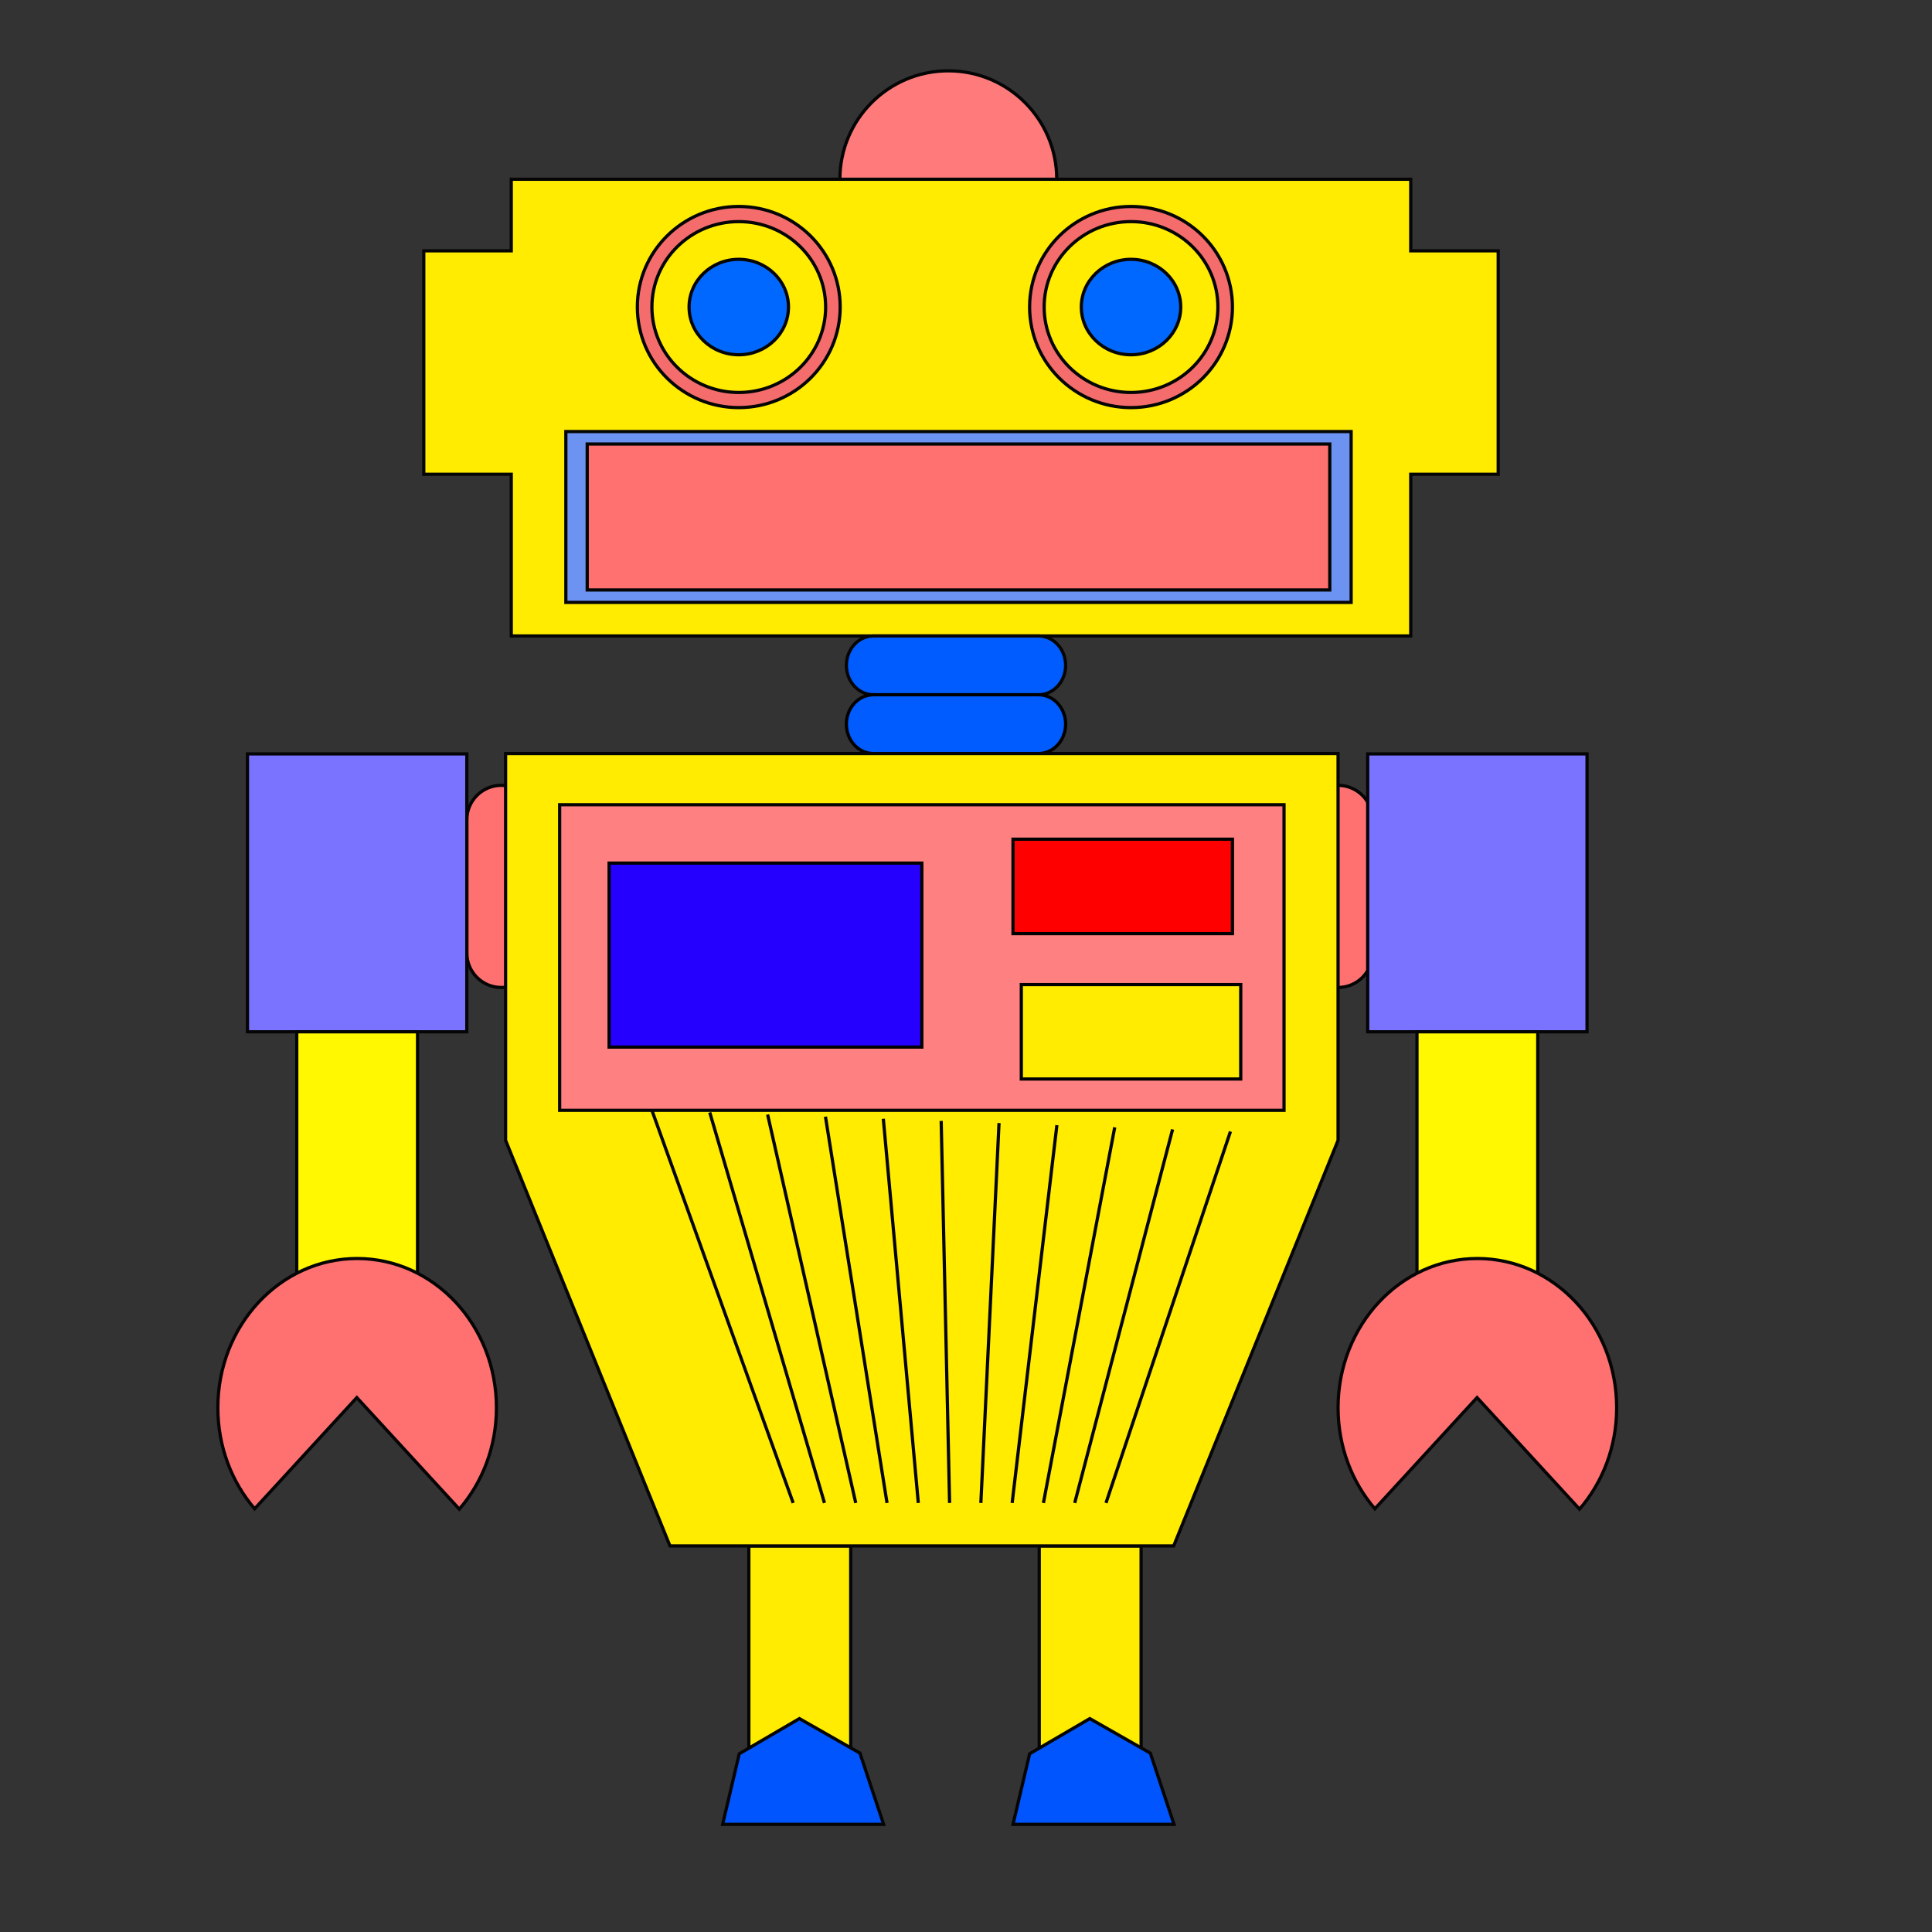
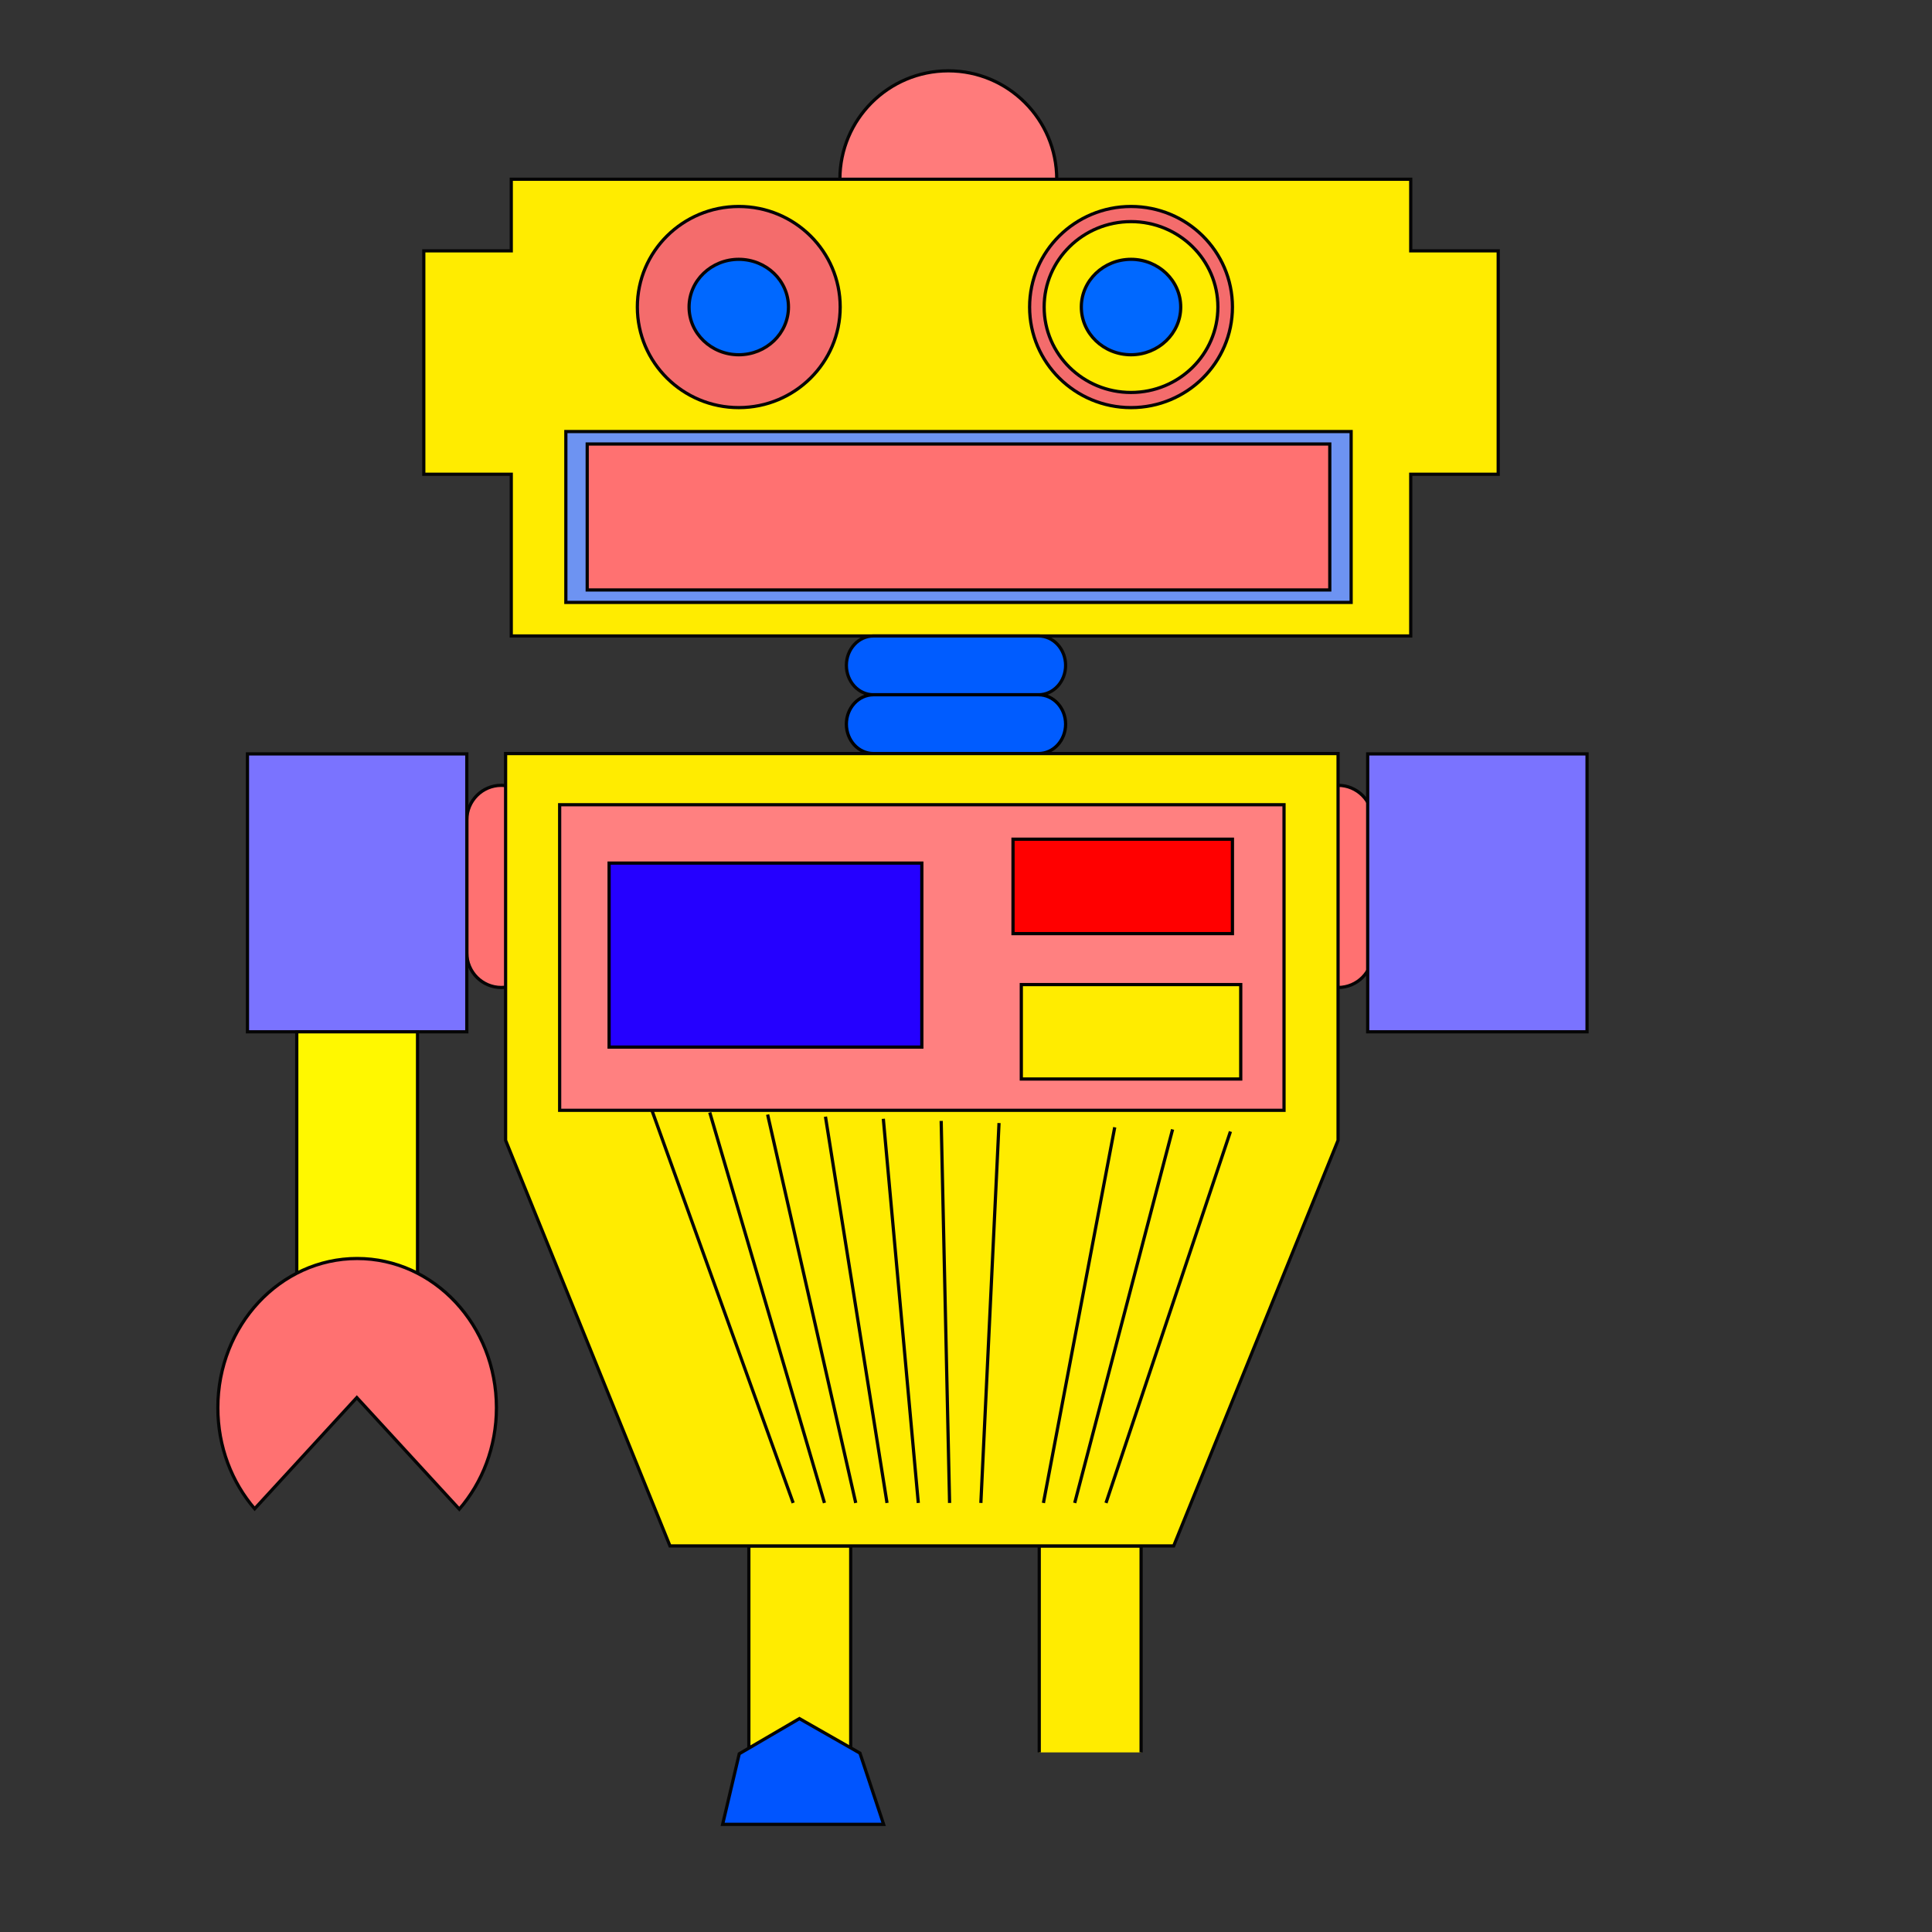
<svg xmlns="http://www.w3.org/2000/svg" version="1.1" id="Layer_1" x="0px" y="0px" viewBox="0 0 600 600" enable-background="new 0 0 600 600" xml:space="preserve">
  <rect x="0" y="0" width="600" height="600" fill="#333333" stroke="none" />
  <path fill="#FF7171" stroke="#050505" d="M426.264,295.958c0,5.919-4.797,10.716-10.715,10.716l0,0  c-5.918,0-10.715-4.797-10.715-10.716v-41.353c0-5.917,4.797-10.714,10.715-10.714l0,0c5.918,0,10.715,4.797,10.715,10.714V295.958z  " />
  <circle fill="#FF7B7B" stroke="#050505" cx="294.508" cy="55.667" r="33.673" />
  <rect x="-115.193" y="-186.387" fill="#B7B7B7" width="216.326" height="47.959" />
  <ellipse fill="#FFEC00" stroke="#050505" cx="472.015" cy="-158.836" rx="39.832" ry="38.775" />
  <rect x="146.541" y="-207.815" fill="#B7B7B7" width="172.449" height="97.959" />
  <rect x="397.561" y="-158.836" fill="#B7B7B7" width="183.674" height="111.224" />
  <rect x="358.274" y="-94.886" fill="#B7B7B7" width="286.734" height="59.856" />
  <polygon fill="#FFEC00" stroke="#050505" points="465.282,77.898 438.114,77.898 438.114,55.667 158.778,55.667 158.778,77.898   131.609,77.898 131.609,147.286 158.778,147.286 158.778,197.504 438.114,197.504 438.114,147.286 465.282,147.286 " />
  <path fill="#005CFF" stroke="#050505" d="M330.934,206.633c0,5.042-3.764,9.13-8.406,9.13h-51.271c-4.642,0-8.405-4.088-8.405-9.13  l0,0c0-5.042,3.763-9.129,8.405-9.129h51.271C327.17,197.504,330.934,201.591,330.934,206.633L330.934,206.633z" />
  <path fill="#005CFF" stroke="#000000" d="M330.934,224.892c0,5.042-3.764,9.13-8.406,9.13h-51.271c-4.642,0-8.405-4.088-8.405-9.13  l0,0c0-5.042,3.763-9.129,8.405-9.129h51.271C327.17,215.763,330.934,219.85,330.934,224.892L330.934,224.892z" />
  <rect x="175.73" y="134.021" fill="#6D93F2" stroke="#050505" width="243.878" height="53.062" />
  <ellipse fill="#F46C6C" stroke="#050505" cx="229.432" cy="95.354" rx="31.497" ry="31.232" />
-   <ellipse fill="#FFEC00" stroke="#050505" cx="229.432" cy="95.354" rx="26.977" ry="26.531" />
  <ellipse fill="#0068FF" stroke="#050505" cx="229.433" cy="95.354" rx="15.434" ry="14.819" />
  <ellipse fill="#F46C6C" stroke="#050505" cx="351.249" cy="95.354" rx="31.498" ry="31.232" />
  <ellipse fill="#FFEC00" stroke="#050505" cx="351.249" cy="95.354" rx="26.978" ry="26.531" />
  <ellipse fill="#0068FF" stroke="#050505" cx="351.249" cy="95.354" rx="15.434" ry="14.819" />
  <g>
    <rect x="232.563" y="480.103" fill="#FFEC00" stroke="#050505" width="31.633" height="64.122" />
    <polygon fill="#0055FF" stroke="#050505" points="267.065,544.452 274.417,566.566 249.148,566.566 224.417,566.566    229.584,544.644 248.27,533.728  " />
    <polyline fill="#FFEC00" stroke="#050505" points="322.746,544.225 322.746,480.103 354.379,480.103 354.379,544.225  " />
-     <polygon fill="#0055FF" stroke="#050505" points="357.248,544.452 364.6,566.566 339.332,566.566 314.6,566.566 319.768,544.644    338.453,533.728  " />
  </g>
  <path fill="#FF7171" stroke="#050505" d="M166.403,295.958c0,5.917-4.797,10.714-10.714,10.714l0,0  c-5.917,0-10.714-4.797-10.714-10.714v-41.353c0-5.917,4.797-10.714,10.714-10.714l0,0c5.917,0,10.714,4.797,10.714,10.714V295.958z  " />
  <polygon fill="#FFEC00" stroke="#050505" points="157.019,234.021 157.019,354.141 208.068,480.103 286.284,480.103 364.5,480.103   415.549,354.141 415.549,354.141 415.549,234.021 " />
  <rect x="182.363" y="137.888" fill="#FF7171" stroke="#050505" width="230.612" height="45.327" />
  <g>
    <rect x="76.854" y="234.13" fill="#7A73FF" stroke="#050505" width="68.121" height="86.305" />
    <rect x="92.16" y="320.435" fill="#FFF800" stroke="#050505" width="37.509" height="80.612" />
-     <path fill="#FF7171" stroke="#050505" d="M110.813,434.036l31.831,34.643c7.151-8.268,11.529-19.329,11.529-31.489   c0-25.597-19.368-46.347-43.259-46.347c-23.892,0-43.26,20.75-43.26,46.347c0,12.105,4.336,23.123,11.431,31.378L110.813,434.036z" />
+     <path fill="#FF7171" stroke="#050505" d="M110.813,434.036l31.831,34.643c7.151-8.268,11.529-19.329,11.529-31.489   c0-25.597-19.368-46.347-43.259-46.347c-23.892,0-43.26,20.75-43.26,46.347c0,12.105,4.336,23.123,11.431,31.378z" />
  </g>
  <g>
    <rect x="424.748" y="234.13" fill="#7A73FF" stroke="#050505" width="68.121" height="86.305" />
-     <rect x="440.054" y="320.435" fill="#FFF800" stroke="#050505" width="37.51" height="80.613" />
-     <path fill="#FF7171" stroke="#050505" d="M458.708,434.036l31.83,34.643c7.152-8.268,11.529-19.328,11.529-31.488   c0-25.598-19.367-46.348-43.259-46.348s-43.26,20.75-43.26,46.348c0,12.105,4.337,23.123,11.431,31.377L458.708,434.036z" />
  </g>
  <g>
    <line fill="none" stroke="#050505" x1="202.455" y1="344.816" x2="246.328" y2="466.755" />
    <line fill="none" stroke="#050505" x1="220.422" y1="345.476" x2="256.043" y2="466.755" />
    <line fill="none" stroke="#050505" x1="238.389" y1="346.134" x2="265.758" y2="466.755" />
    <line fill="none" stroke="#050505" x1="256.356" y1="346.793" x2="275.472" y2="466.755" />
    <line fill="none" stroke="#050505" x1="274.323" y1="347.451" x2="285.187" y2="466.755" />
    <line fill="none" stroke="#050505" x1="292.291" y1="348.11" x2="294.902" y2="466.755" />
    <line fill="none" stroke="#050505" x1="310.258" y1="348.77" x2="304.616" y2="466.755" />
-     <line fill="none" stroke="#050505" x1="328.225" y1="349.428" x2="314.331" y2="466.755" />
    <line fill="none" stroke="#050505" x1="346.191" y1="350.087" x2="324.046" y2="466.755" />
    <line fill="none" stroke="#050505" x1="364.159" y1="350.745" x2="333.761" y2="466.755" />
    <line fill="none" stroke="#050505" x1="382.126" y1="351.404" x2="343.476" y2="466.755" />
  </g>
  <rect x="173.804" y="249.918" fill="#FF8080" stroke="#050505" width="224.96" height="94.898" />
  <rect x="189.164" y="268.041" fill="#2500FF" stroke="#000000" width="97.12" height="57.143" />
  <rect x="314.6" y="260.619" fill="#FF0000" stroke="#000000" width="68.146" height="29.326" />
  <rect x="317.176" y="305.771" fill="#FFEC00" stroke="#000000" width="68.146" height="29.326" />
</svg>